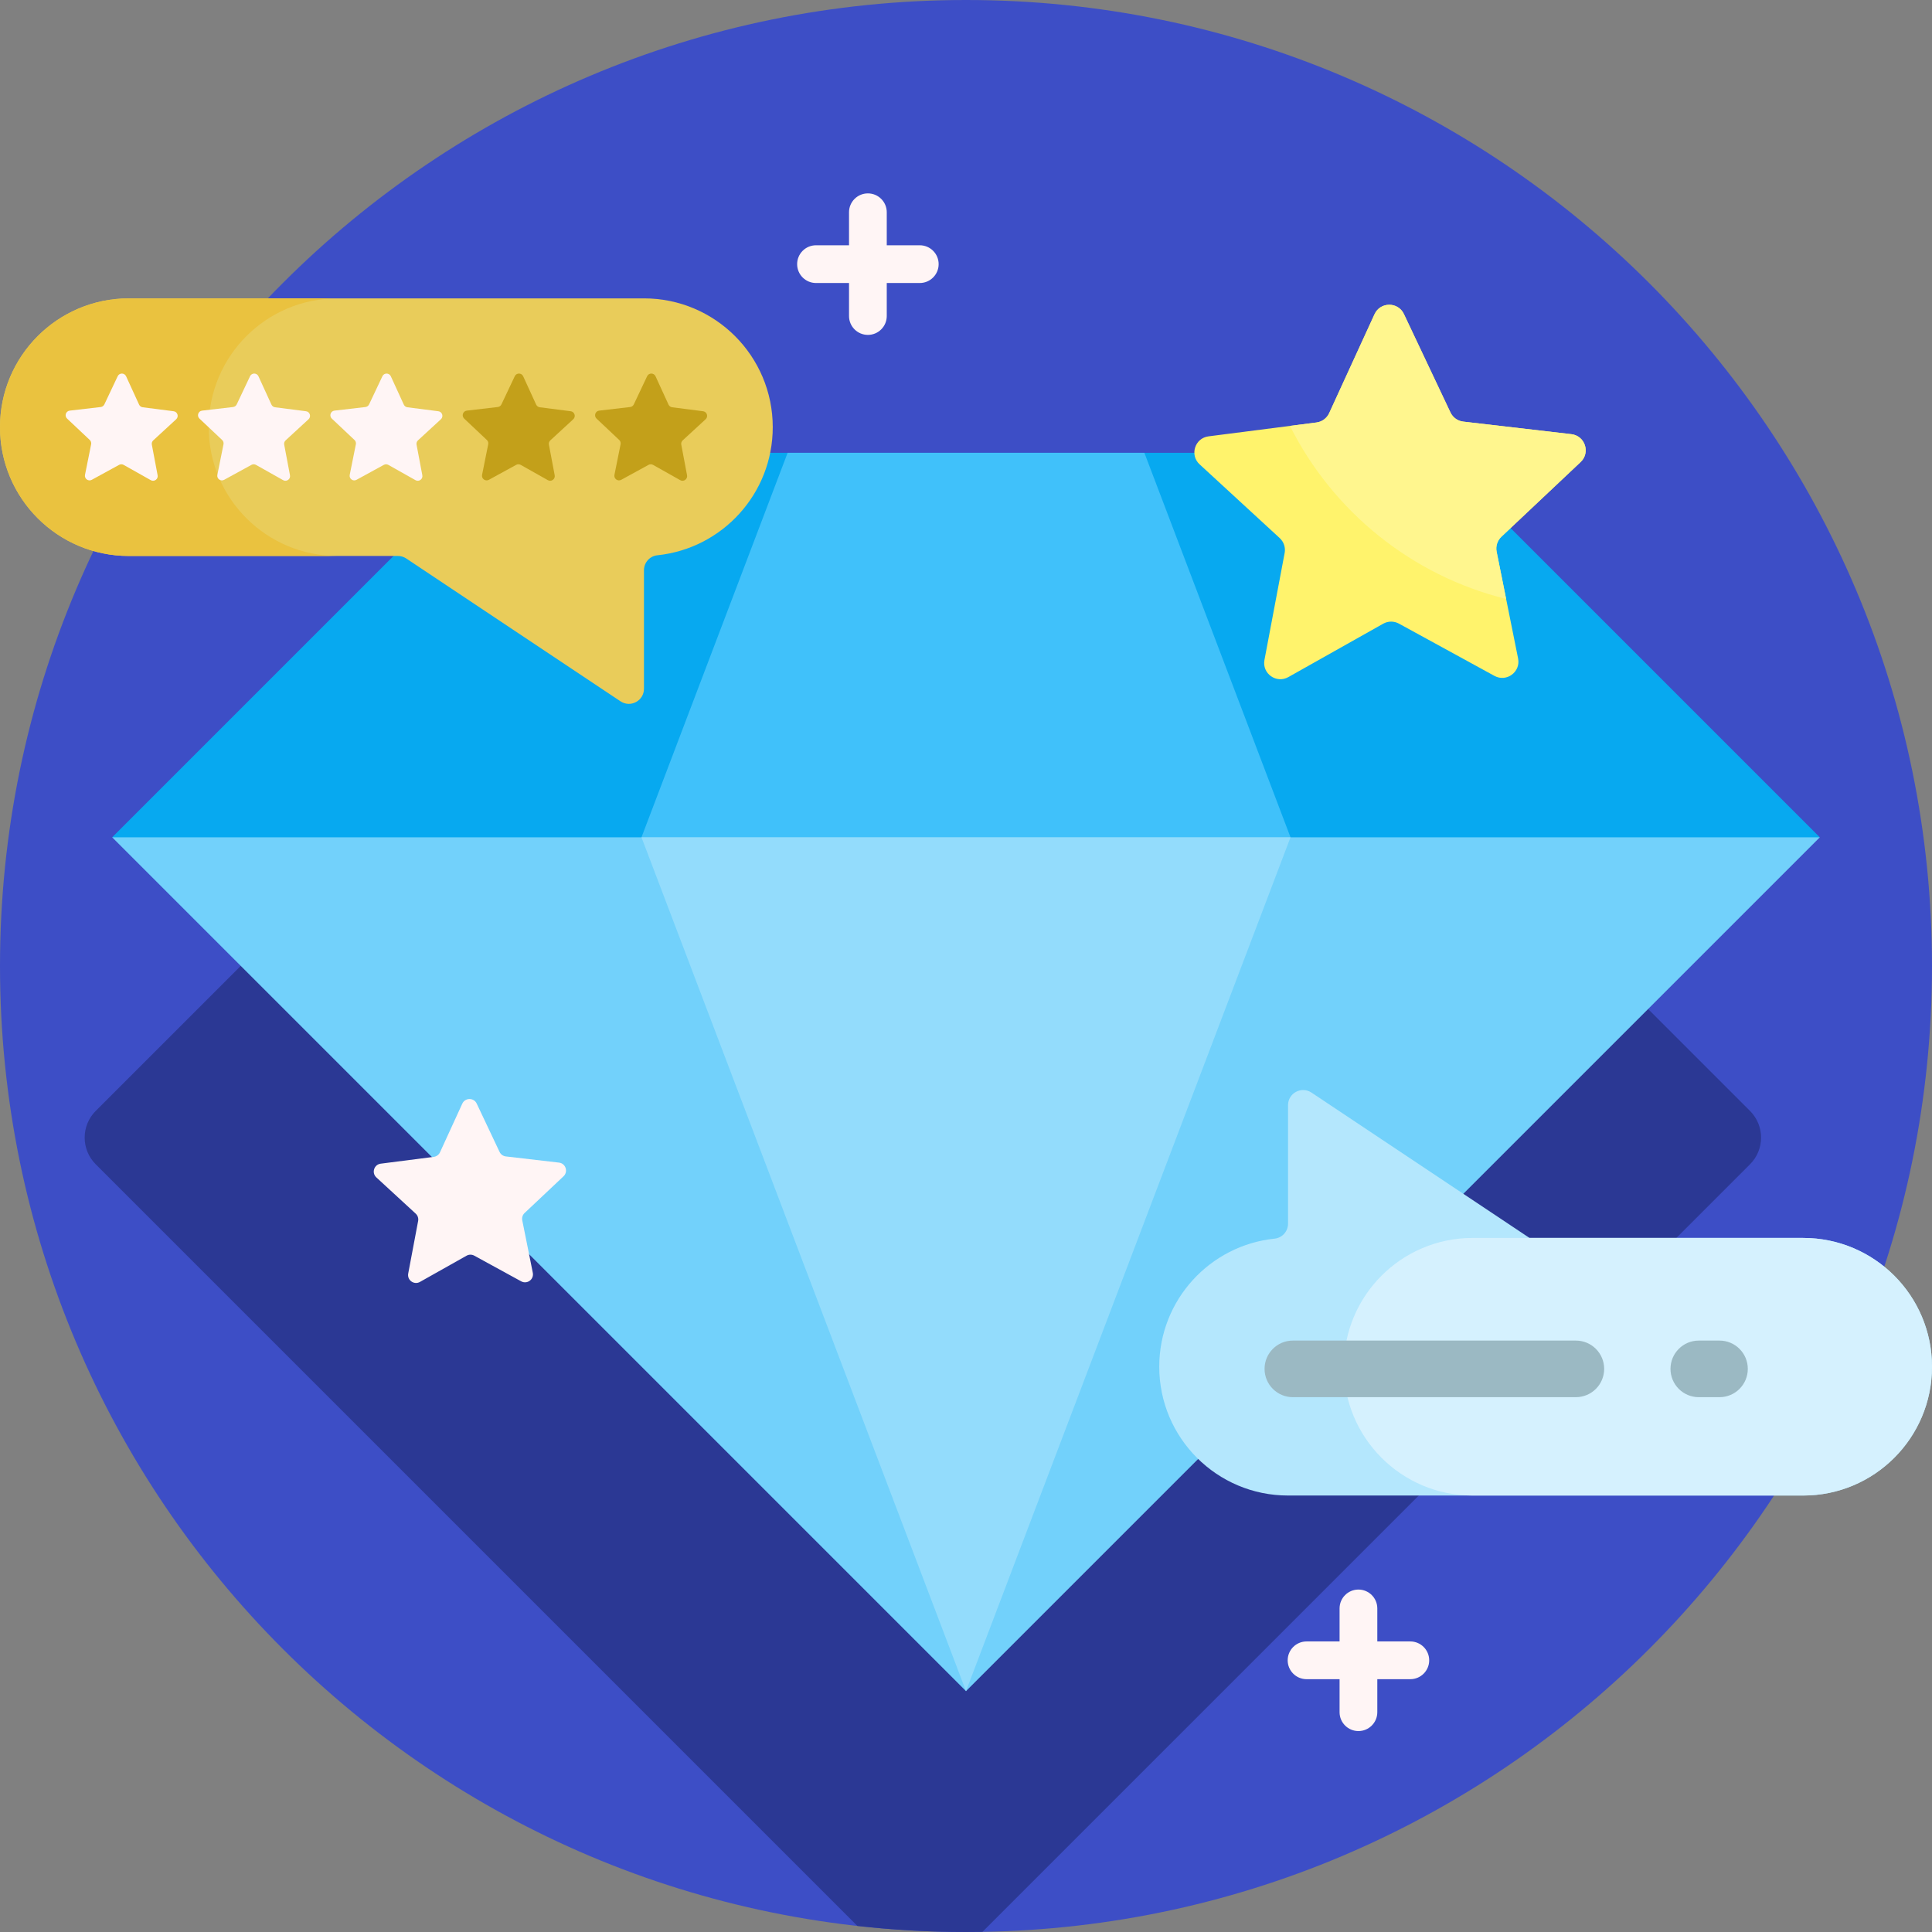
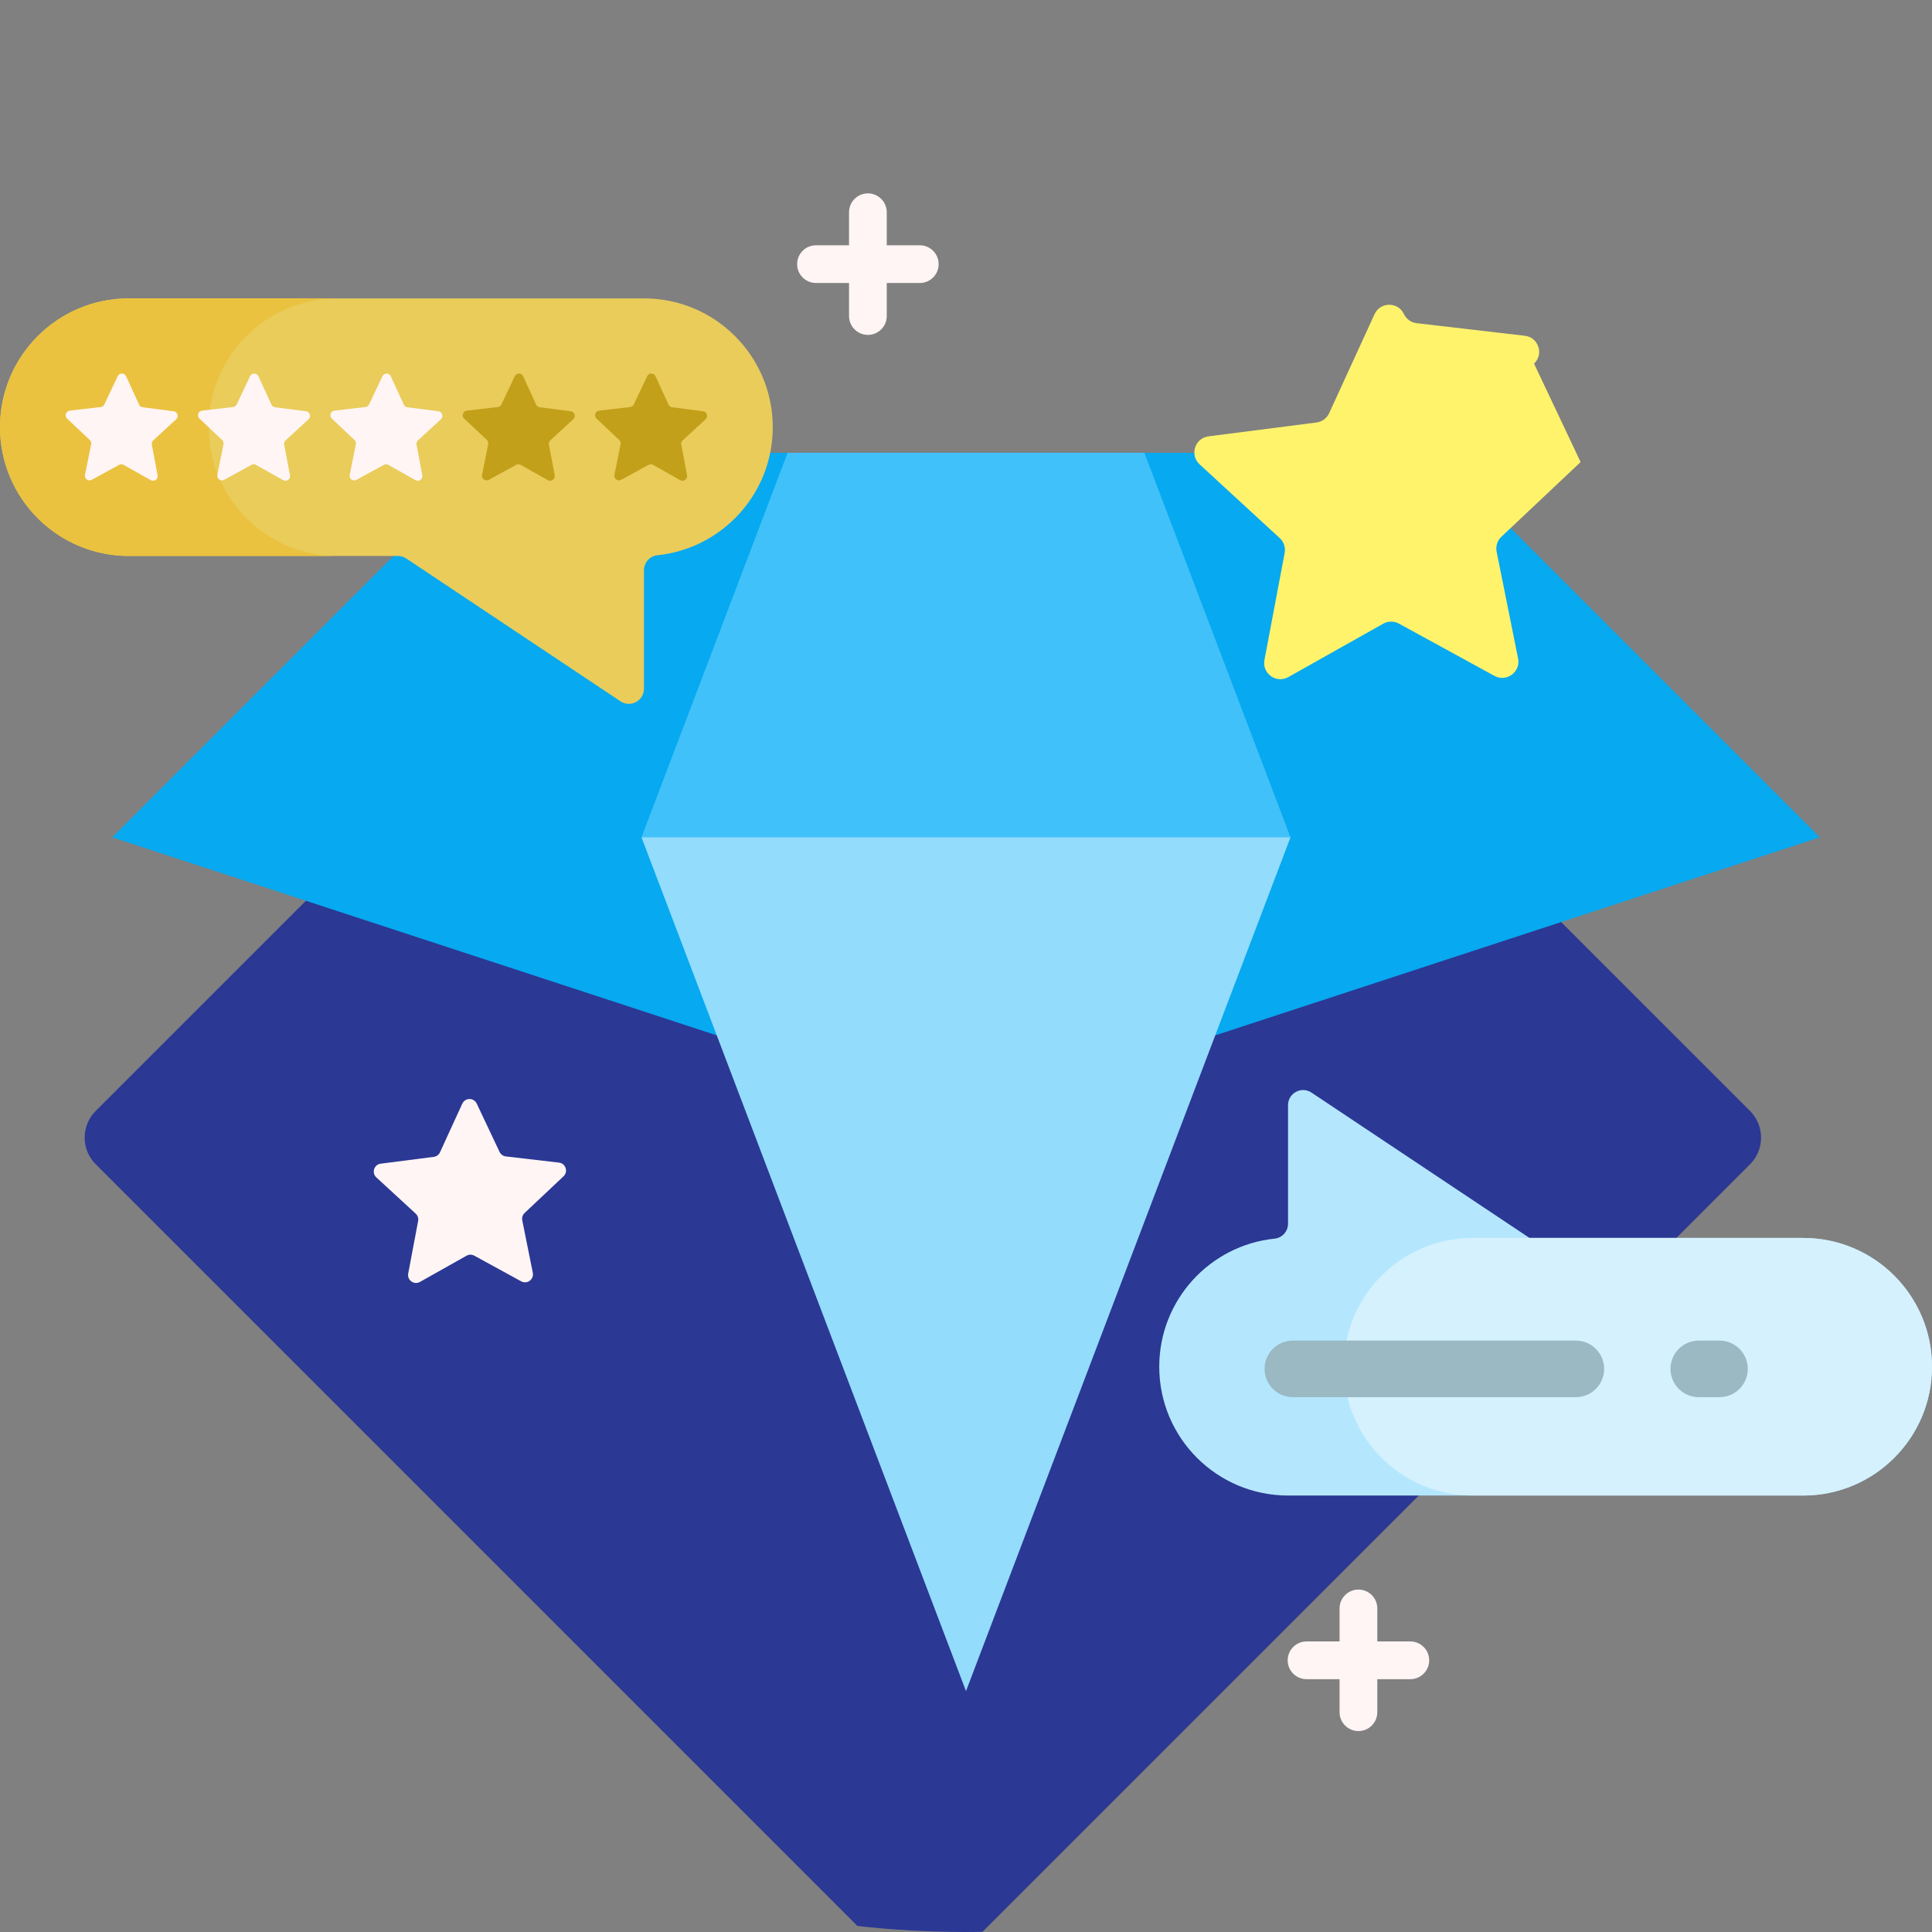
<svg xmlns="http://www.w3.org/2000/svg" id="Capa_1" enable-background="new 0 0 512 512" height="512" viewBox="0 0 512 512" width="512">
  <rect x="0" y="0" width="512" height="512" fill="#808080" stroke="none" />
  <g>
-     <path d="m512 256c0 141.385-114.615 256-256 256s-256-114.615-256-256 114.615-256 256-256 256 114.615 256 256z" fill="#3d4ec6" />
    <path d="m463.772 308.549-203.415 203.414c-1.45.024-2.902.037-4.357.037-9.731 0-19.335-.543-28.783-1.6l-201.851-201.851c-3.905-3.905-3.905-10.237 0-14.142l91.894-91.894c1.875-1.875 4.419-2.929 7.071-2.929h240.477c2.652 0 5.196 1.054 7.071 2.929l91.894 91.894c3.904 3.905 3.904 10.237-.001 14.142z" fill="#2b3894" />
    <path d="m482.274 221.894-226.274 74.127-226.274-74.127 101.893-101.894h248.761z" fill="#07a9f0" />
    <path d="m342 221.894-86 46.19-86-46.19 38.727-101.894h94.547z" fill="#40c1fa" />
-     <path d="m482.274 221.894-226.274 226.274-226.274-226.274z" fill="#72d1fb" />
    <path d="m342 221.894-86 226.274-86-226.274z" fill="#93dcfc" />
-     <path d="m418.879 122.451-20.993 19.792c-1.078 1.017-1.556 2.518-1.264 3.971l5.688 28.286c.719 3.578-3.07 6.365-6.271 4.613l-25.31-13.85c-1.3-.712-2.875-.702-4.167.025l-25.144 14.15c-3.18 1.79-7.002-.952-6.325-4.538l5.351-28.351c.275-1.456-.221-2.952-1.311-3.956l-21.227-19.54c-2.685-2.472-1.258-6.954 2.362-7.418l28.617-3.672c1.47-.189 2.739-1.122 3.357-2.469l12.025-26.227c1.521-3.317 6.225-3.345 7.785-.046l12.336 26.082c.634 1.34 1.914 2.258 3.386 2.429l28.659 3.331c3.622.419 5.102 4.884 2.446 7.388z" fill="#fff36c" />
-     <path d="m418.879 122.451-20.993 19.792c-1.078 1.017-1.556 2.518-1.264 3.971l2.516 12.512c-25.11-6.206-45.952-23.24-57.289-45.862l7.034-.903c1.47-.189 2.739-1.122 3.357-2.469l12.025-26.227c1.521-3.317 6.225-3.345 7.785-.046l12.336 26.082c.634 1.34 1.914 2.258 3.386 2.429l28.659 3.331c3.624.421 5.104 4.886 2.448 7.39z" fill="#fff68e" />
+     <path d="m418.879 122.451-20.993 19.792c-1.078 1.017-1.556 2.518-1.264 3.971l5.688 28.286c.719 3.578-3.07 6.365-6.271 4.613l-25.31-13.85c-1.3-.712-2.875-.702-4.167.025l-25.144 14.15c-3.18 1.79-7.002-.952-6.325-4.538l5.351-28.351c.275-1.456-.221-2.952-1.311-3.956l-21.227-19.54c-2.685-2.472-1.258-6.954 2.362-7.418l28.617-3.672c1.47-.189 2.739-1.122 3.357-2.469l12.025-26.227c1.521-3.317 6.225-3.345 7.785-.046c.634 1.34 1.914 2.258 3.386 2.429l28.659 3.331c3.622.419 5.102 4.884 2.446 7.388z" fill="#fff36c" />
    <path d="m512 362.199c0 18.85-15.281 34.131-34.131 34.131h-136.525c-18.85 0-34.131-15.281-34.131-34.131 0-17.65 13.397-32.171 30.578-33.948 2.025-.209 3.553-1.932 3.553-3.968v-31.405c0-3.195 3.561-5.1 6.219-3.328l57.777 38.518h72.529c18.85 0 34.131 15.281 34.131 34.131z" fill="#b4e7fd" />
    <path d="m512 362.2c0 18.85-15.281 34.131-34.131 34.131h-87.61c-18.85 0-34.131-15.281-34.131-34.131 0-18.85 15.281-34.131 34.131-34.131h87.61c18.85-.001 34.131 15.28 34.131 34.131z" fill="#d5f1fe" />
    <path d="m425.122 362.766c0 4.142-3.358 7.5-7.5 7.5h-75c-4.142 0-7.5-3.358-7.5-7.5s3.358-7.5 7.5-7.5h75c4.142 0 7.5 3.358 7.5 7.5zm30.564-7.5h-5.489c-4.142 0-7.5 3.358-7.5 7.5s3.358 7.5 7.5 7.5h5.489c4.142 0 7.5-3.358 7.5-7.5s-3.358-7.5-7.5-7.5z" fill="#9bb9c3" />
    <path d="m204.787 113.205c0 17.65-13.398 32.171-30.578 33.948-2.025.209-3.553 1.932-3.553 3.968v31.405c0 3.195-3.561 5.1-6.219 3.328l-56.769-37.846c-.657-.438-1.429-.672-2.219-.672h-71.318c-18.85 0-34.131-15.281-34.131-34.131 0-18.85 15.281-34.131 34.131-34.131h136.525c18.85-.001 34.131 15.281 34.131 34.131z" fill="#e9cc5a" />
    <path d="m151.918 111.107-6.077 5.594c-.312.287-.454.715-.375 1.132l1.532 8.116c.194 1.027-.9 1.812-1.811 1.299l-7.198-4.051c-.37-.208-.821-.211-1.193-.007l-7.245 3.965c-.917.501-2.001-.296-1.795-1.321l1.628-8.097c.084-.416-.053-.846-.362-1.137l-6.01-5.666c-.76-.717-.336-1.995.701-2.115l8.204-.954c.421-.049.788-.312.969-.696l3.531-7.466c.447-.944 1.793-.936 2.229.013l3.442 7.508c.177.386.54.653.961.707l8.192 1.051c1.037.134 1.446 1.417.677 2.125zm34.401-2.124-8.192-1.051c-.421-.054-.784-.321-.961-.707l-3.442-7.508c-.435-.95-1.782-.958-2.229-.013l-3.531 7.466c-.182.384-.548.646-.969.696l-8.204.954c-1.038.121-1.461 1.399-.701 2.115l6.01 5.666c.309.291.446.721.362 1.137l-1.628 8.097c-.206 1.024.879 1.822 1.795 1.321l7.245-3.965c.372-.204.823-.201 1.193.007l7.198 4.051c.91.512 2.004-.272 1.811-1.299l-1.532-8.116c-.079-.417.063-.845.375-1.132l6.077-5.594c.768-.709.359-1.992-.677-2.125z" fill="#c3a01a" />
    <path d="m89.439 147.336h-55.308c-18.85 0-34.131-15.281-34.131-34.131 0-18.85 15.281-34.131 34.131-34.131h55.308c-18.85 0-34.131 15.281-34.131 34.131 0 18.85 15.281 34.131 34.131 34.131z" fill="#eac23f" />
    <path d="m378.75 440c0 2.761-2.239 5-5 5h-8.75v8.75c0 2.761-2.239 5-5 5s-5-2.239-5-5v-8.75h-8.75c-2.761 0-5-2.239-5-5s2.239-5 5-5h8.75v-8.75c0-2.761 2.239-5 5-5s5 2.239 5 5v8.75h8.75c2.761 0 5 2.239 5 5zm-297.662-331.017-8.192-1.051c-.421-.054-.784-.321-.961-.707l-3.442-7.508c-.435-.95-1.782-.958-2.229-.013l-3.531 7.466c-.181.384-.548.646-.969.696l-8.204.954c-1.038.121-1.461 1.399-.701 2.115l6.01 5.666c.309.291.446.721.362 1.137l-1.628 8.097c-.206 1.024.879 1.822 1.795 1.321l7.246-3.965c.372-.204.823-.201 1.193.007l7.198 4.051c.91.512 2.005-.272 1.811-1.299l-1.532-8.116c-.079-.417.063-.845.375-1.132l6.077-5.594c.767-.709.359-1.992-.678-2.125zm-35.077 0-8.192-1.051c-.421-.054-.784-.321-.961-.707l-3.442-7.508c-.435-.95-1.782-.958-2.229-.013l-3.531 7.466c-.181.384-.548.646-.969.696l-8.204.954c-1.038.121-1.461 1.399-.701 2.115l6.01 5.666c.309.291.446.721.362 1.137l-1.628 8.097c-.206 1.024.879 1.822 1.795 1.321l7.246-3.965c.372-.204.823-.201 1.193.007l7.198 4.051c.91.512 2.005-.272 1.811-1.299l-1.532-8.116c-.079-.417.063-.845.375-1.132l6.077-5.594c.767-.709.359-1.992-.678-2.125zm56.901 14.215 7.198 4.051c.91.512 2.004-.272 1.811-1.299l-1.532-8.116c-.079-.417.063-.845.375-1.132l6.077-5.594c.769-.708.36-1.991-.676-2.124l-8.192-1.051c-.421-.054-.784-.321-.961-.707l-3.442-7.508c-.435-.95-1.782-.958-2.229-.013l-3.531 7.466c-.181.384-.548.646-.969.696l-8.204.954c-1.038.121-1.461 1.399-.701 2.115l6.01 5.666c.309.291.446.721.362 1.137l-1.628 8.097c-.206 1.024.879 1.822 1.795 1.321l7.246-3.965c.371-.205.821-.203 1.191.006zm140.838-58.198h-8.75v-8.75c0-2.761-2.239-5-5-5s-5 2.239-5 5v8.75h-8.75c-2.761 0-5 2.239-5 5s2.239 5 5 5h8.75v8.75c0 2.761 2.239 5 5 5s5-2.239 5-5v-8.75h8.75c2.761 0 5-2.239 5-5s-2.239-5-5-5zm-95.618 243.102-14.077-1.636c-.723-.084-1.352-.535-1.663-1.193l-6.059-12.811c-.766-1.62-3.077-1.607-3.824.023l-5.906 12.882c-.303.662-.927 1.12-1.649 1.213l-14.057 1.804c-1.778.228-2.479 2.43-1.16 3.644l10.427 9.598c.536.493.779 1.228.644 1.943l-2.628 13.926c-.333 1.761 1.545 3.108 3.107 2.229l12.35-6.95c.635-.357 1.408-.362 2.047-.012l12.432 6.803c1.573.86 3.434-.509 3.08-2.266l-2.794-13.894c-.143-.714.091-1.451.621-1.95l10.312-9.722c1.304-1.231.577-3.424-1.203-3.631z" fill="#fff5f5" />
  </g>
</svg>